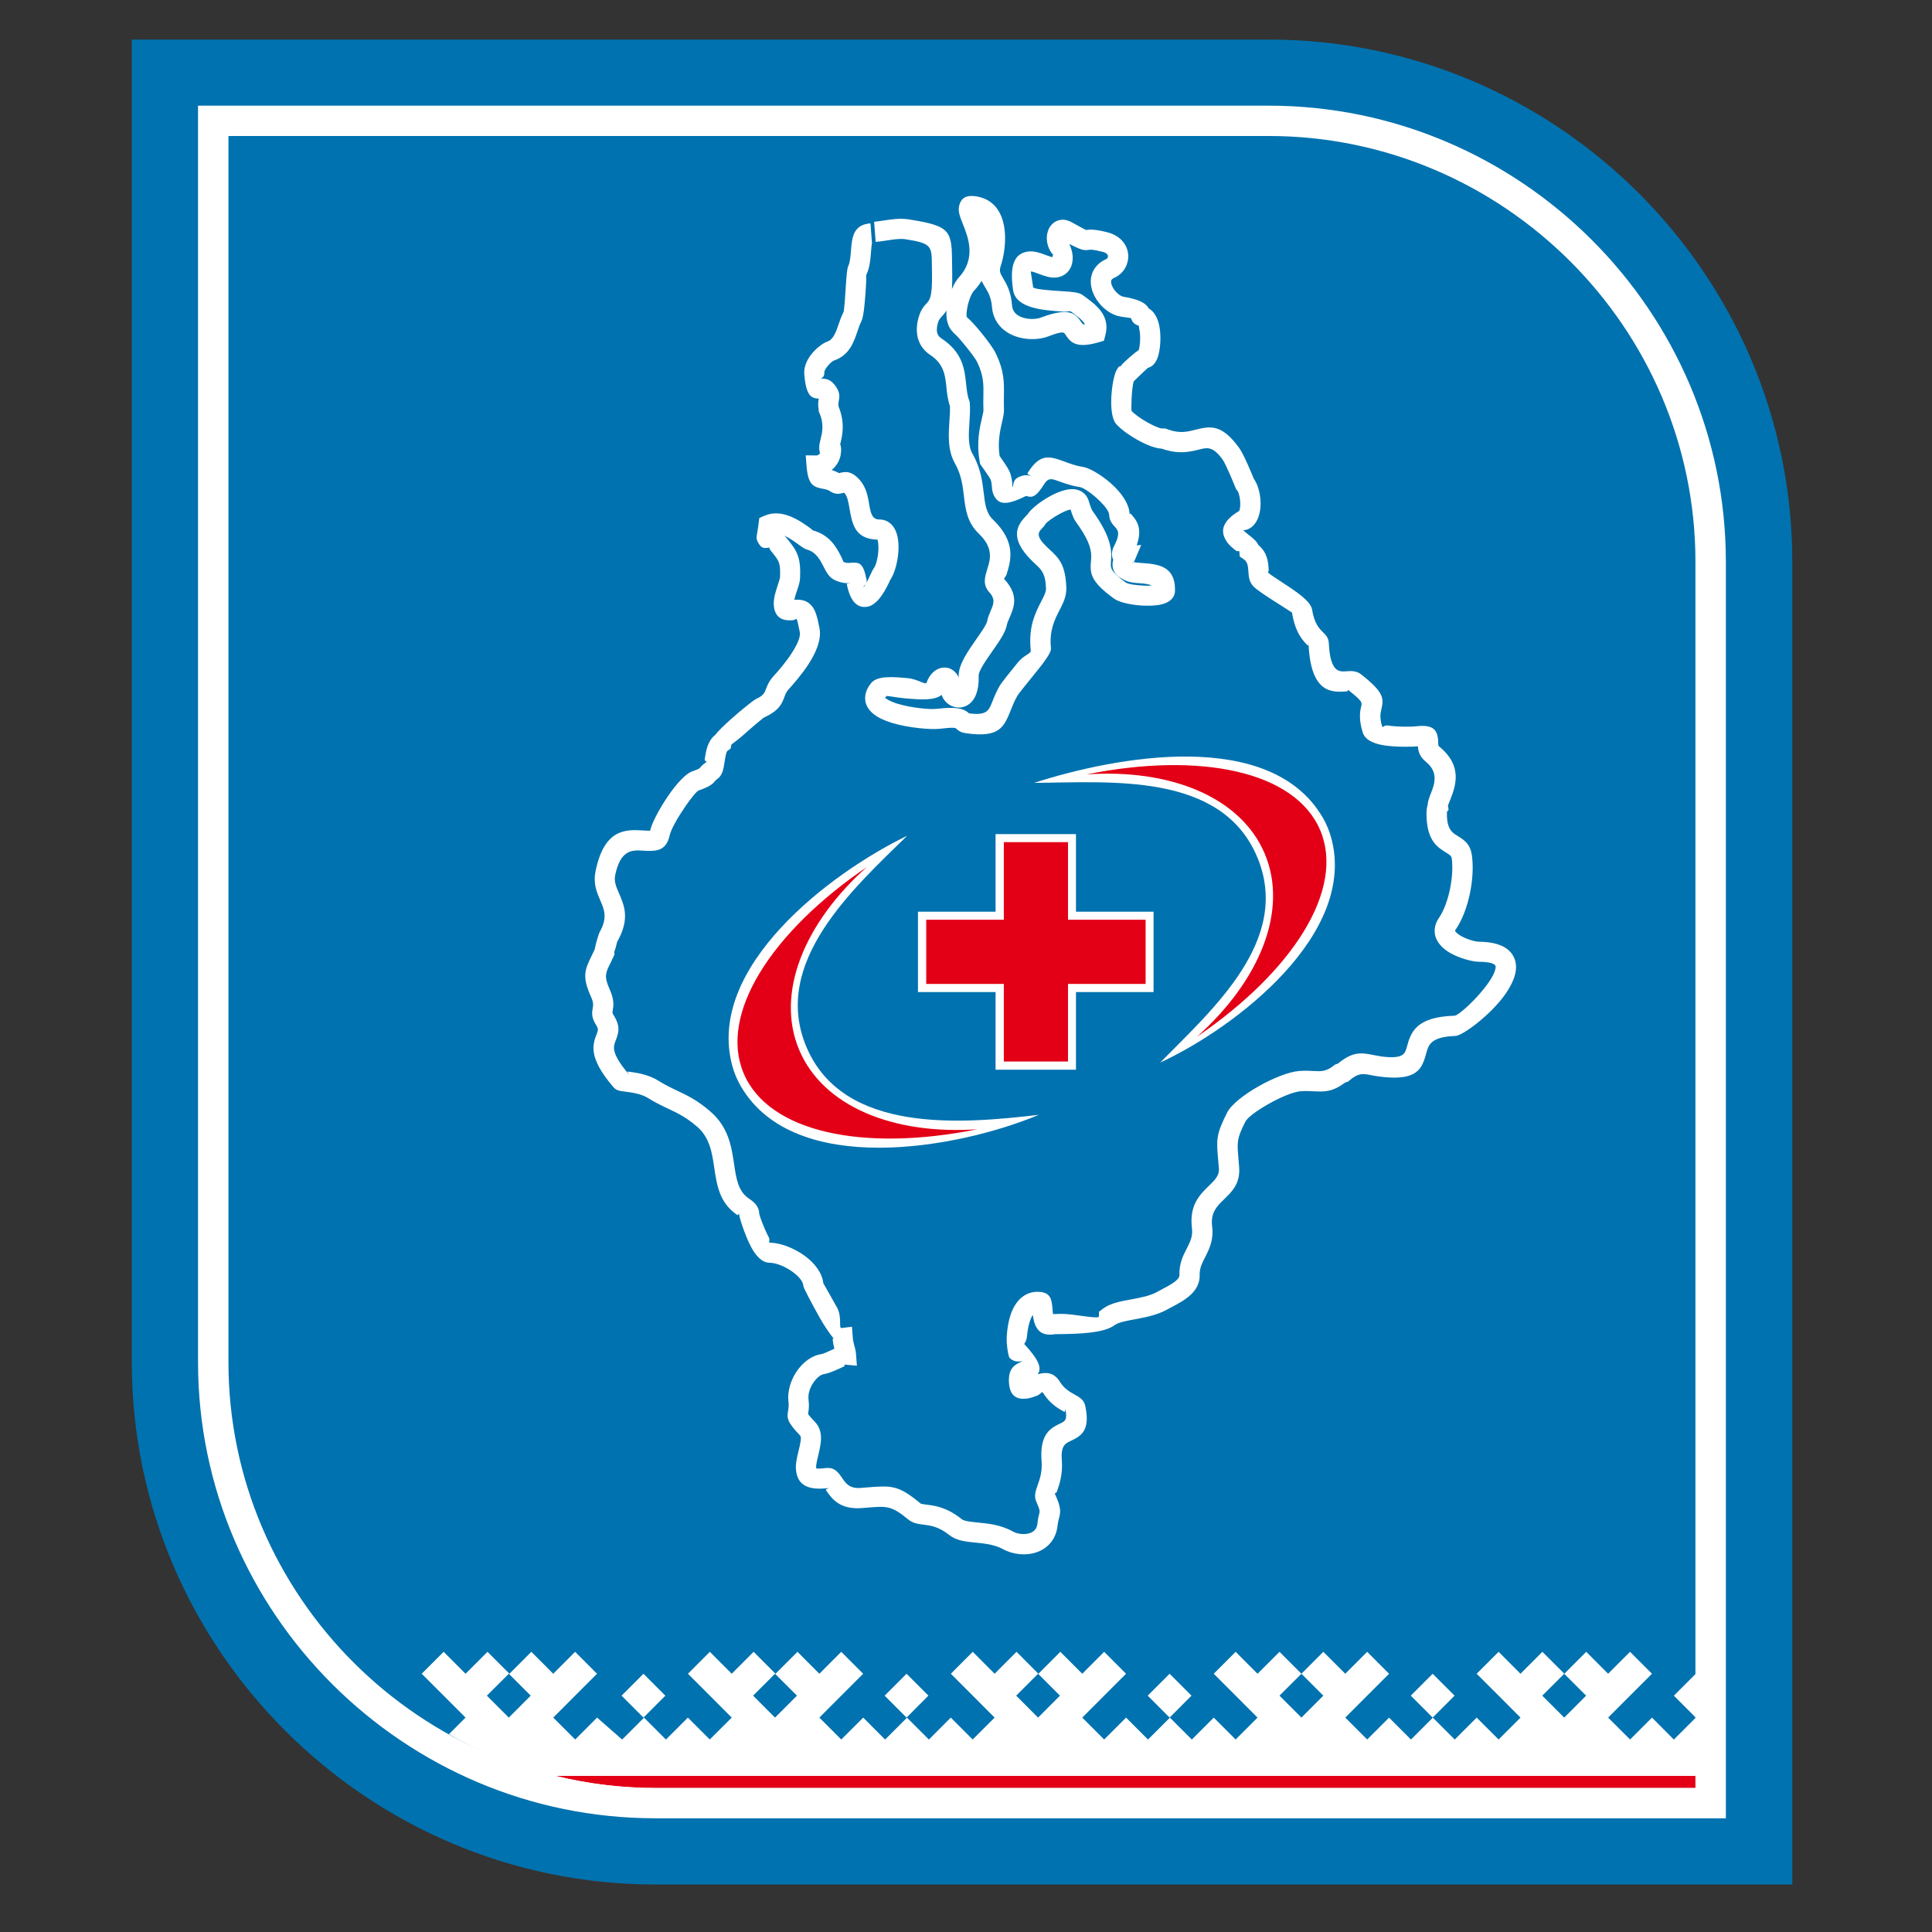
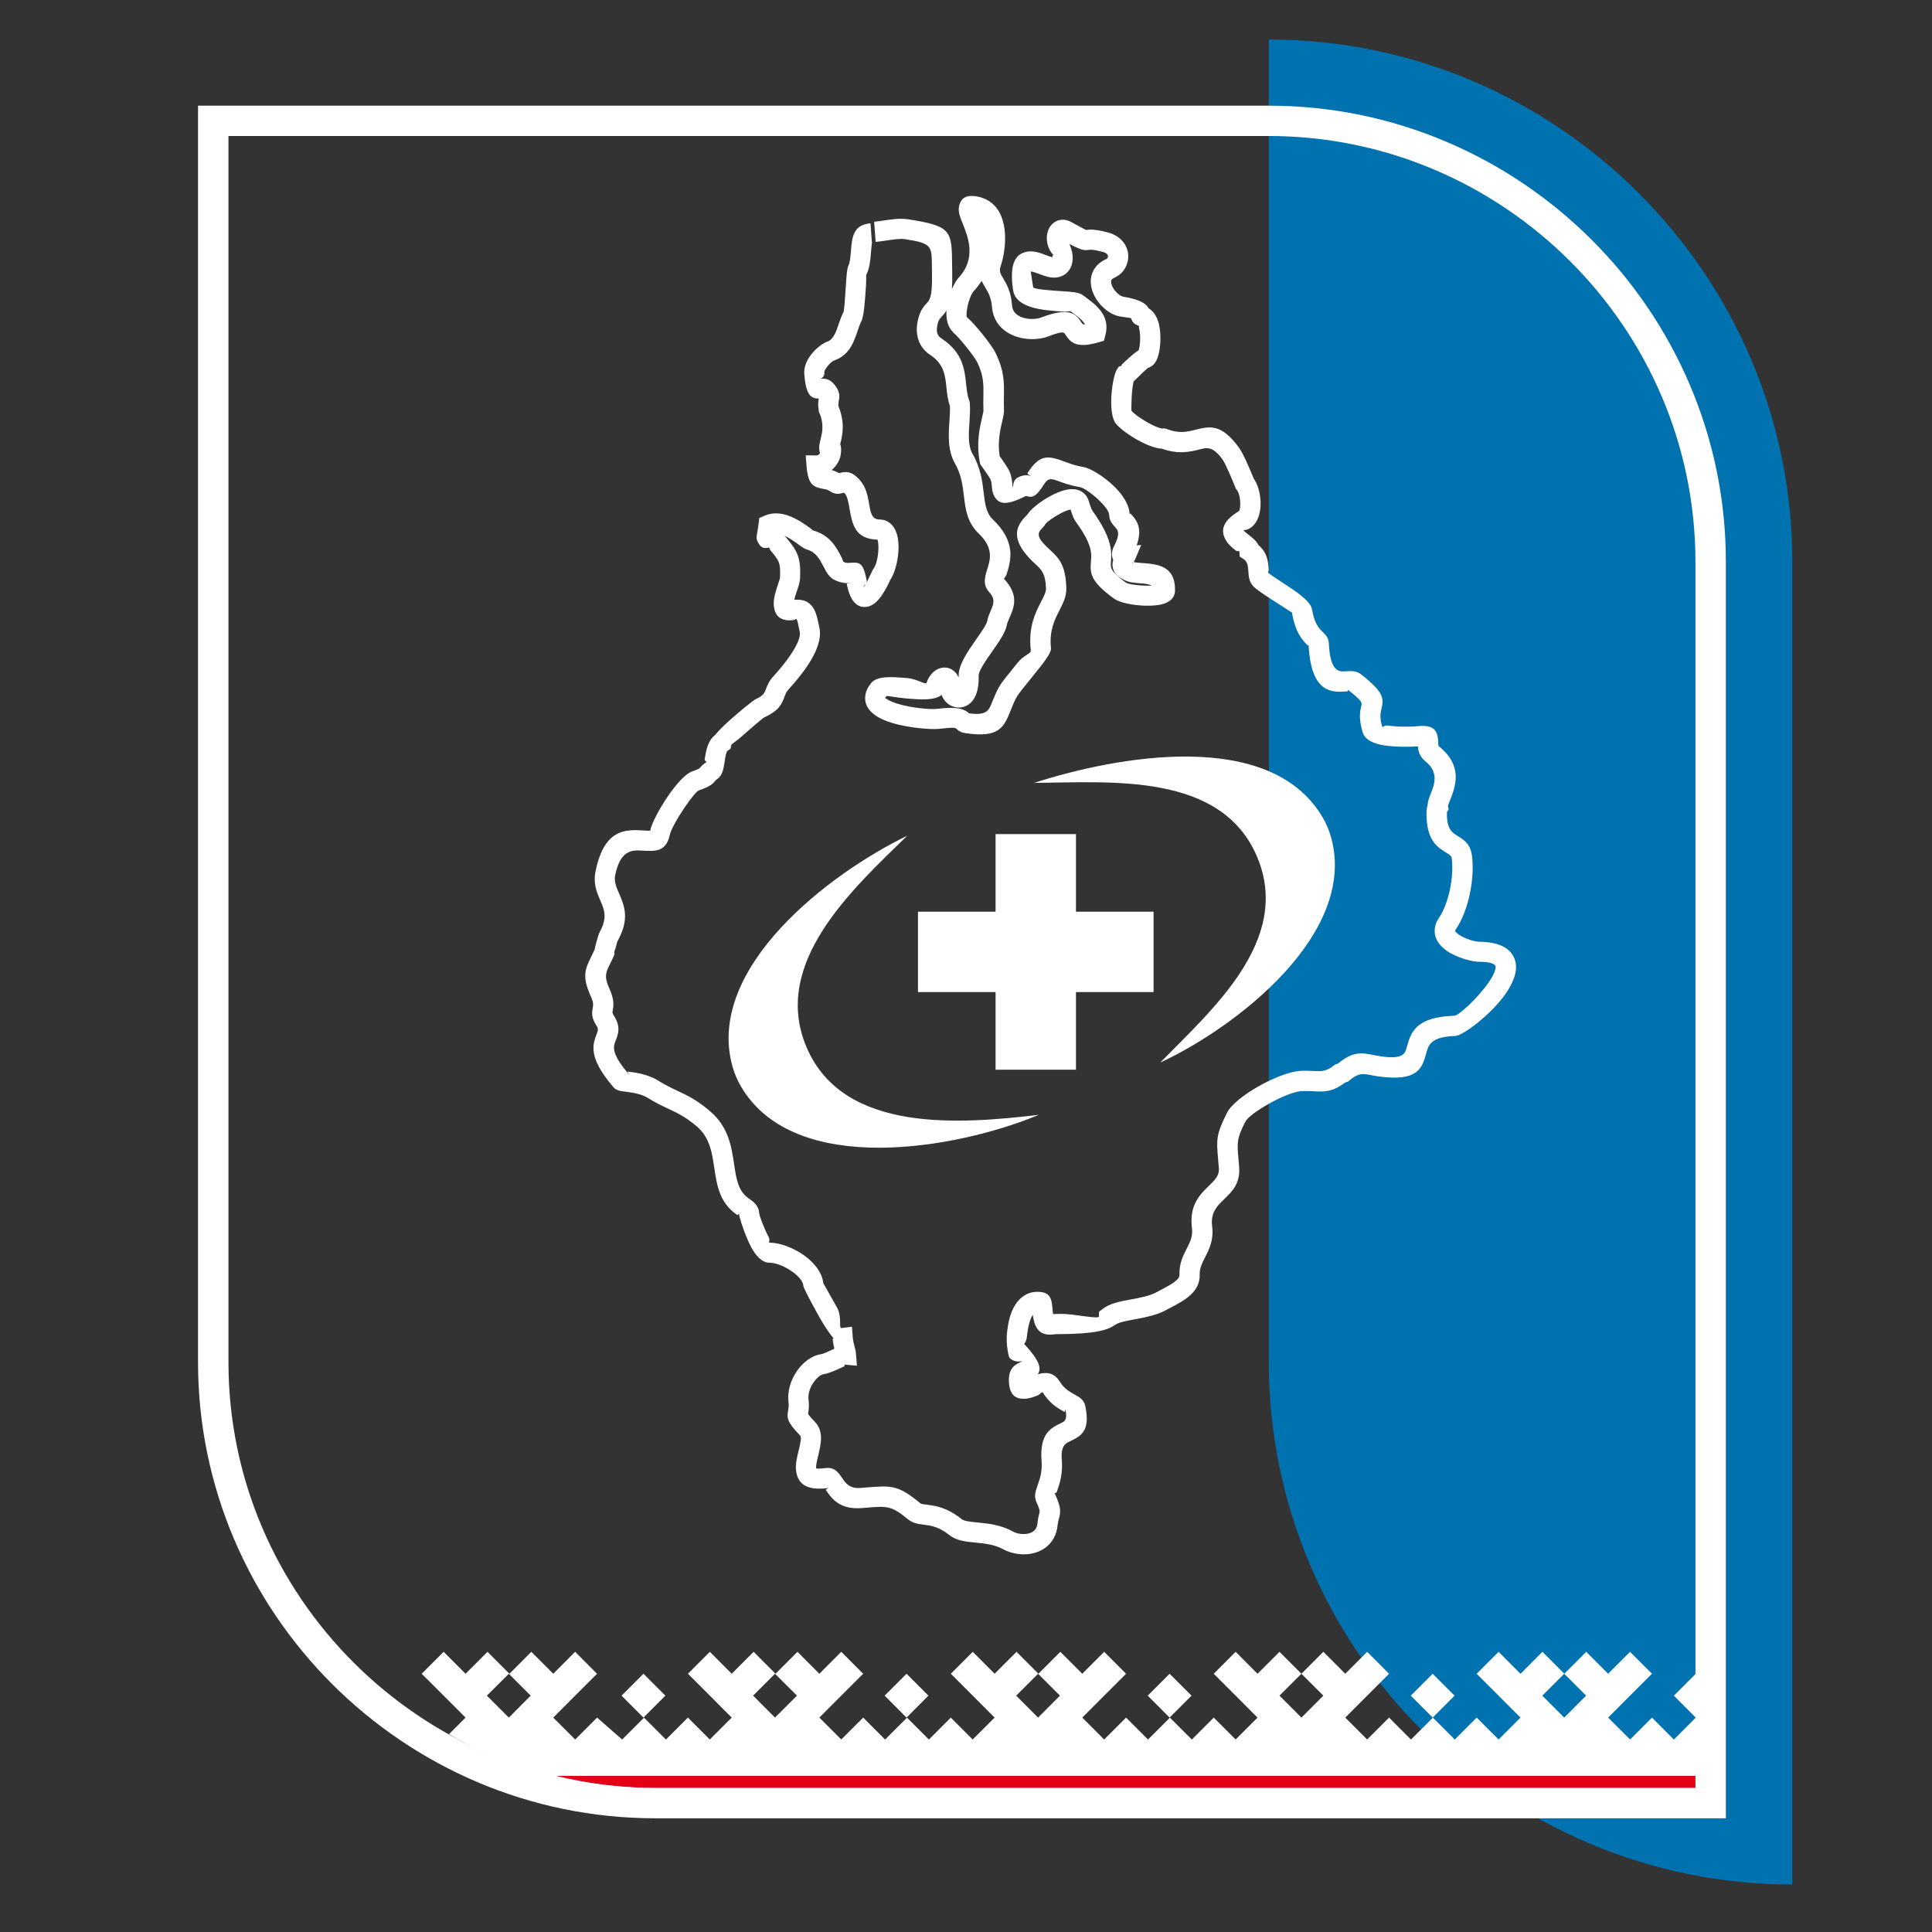
<svg xmlns="http://www.w3.org/2000/svg" width="36" height="36">
  <rect width="100%" height="100%" fill="#333333" stroke="none" />
  <g>
    <title>background</title>
    <rect fill="none" id="canvas_background" height="38" width="38" y="-1" x="-1" />
  </g>
  <g>
    <title>Layer 1</title>
-     <path id="svg_1" fill="#0072AF" d="m2.456,0.737l21.187,0c5.365,0 9.754,4.379 9.754,9.731l0,24.647l-21.187,0c-5.365,0 -9.754,-4.379 -9.754,-9.731l0,-24.647z" clip-rule="evenodd" fill-rule="evenodd" />
+     <path id="svg_1" fill="#0072AF" d="m2.456,0.737l21.187,0c5.365,0 9.754,4.379 9.754,9.731l0,24.647c-5.365,0 -9.754,-4.379 -9.754,-9.731l0,-24.647z" clip-rule="evenodd" fill-rule="evenodd" />
    <path id="svg_2" fill="white" d="m16.247,4.537c-0.004,0 -0.011,0.086 -0.019,0.183c-0.011,0.13 -0.022,0.27 -0.085,0.4c-0.007,0.016 0.001,0.086 -0.007,0.21c-0.016,0.247 -0.037,0.566 -0.089,0.664c-0.024,0.046 -0.045,0.106 -0.066,0.169c-0.074,0.219 -0.154,0.455 -0.438,0.554c-0.033,0.011 -0.089,0.06 -0.135,0.122c-0.029,0.038 -0.049,0.075 -0.048,0.098c0.009,0.119 -0.097,0.116 -0.058,0.117c0.085,0.002 0.184,0.005 0.286,0.168c0.066,0.107 0.055,0.174 0.04,0.259c-0.005,0.026 -0.01,0.058 -0.003,0.092l0.001,0.003c0.126,0.313 0.069,0.542 0.031,0.696l-0.002,0.005c0.021,0.047 0.025,0.115 0.007,0.216l-0.004,0.015c-0.027,0.104 -0.087,0.189 -0.16,0.249l-0.002,0.002c0.041,0.011 0.086,0.028 0.138,0.057c0.109,-0.029 0.231,-0.055 0.395,0.138c0.114,0.135 0.142,0.296 0.169,0.453c0.024,0.141 0.048,0.275 0.189,0.273c0.071,-0.001 0.133,0.02 0.186,0.06c0.067,0.05 0.112,0.124 0.139,0.213c0.02,0.067 0.03,0.147 0.031,0.23c0.003,0.226 -0.064,0.501 -0.163,0.635c-0.009,0.012 0.005,-0.005 0,0.007c-0.058,0.123 -0.206,0.439 -0.411,0.479c-0.172,0.034 -0.321,-0.064 -0.391,-0.423c-0.002,-0.012 0.128,-0.022 0.073,-0.018c-0.062,0.005 -0.151,0.011 -0.288,-0.05c-0.112,-0.05 -0.162,-0.146 -0.221,-0.262c-0.059,-0.114 -0.135,-0.262 -0.298,-0.308c-0.05,-0.014 -0.098,-0.048 -0.162,-0.095c-0.068,-0.049 -0.166,-0.12 -0.264,-0.166c0.016,0.017 0.032,0.035 0.048,0.055c0.098,0.12 0.16,0.202 0.201,0.317c0.039,0.11 0.049,0.231 0.041,0.422c-0.003,0.066 -0.028,0.144 -0.057,0.23c-0.019,0.057 -0.04,0.119 -0.051,0.17c0.141,-0.006 0.23,0.01 0.318,0.105c0.077,0.084 0.108,0.203 0.152,0.422c0.041,0.207 -0.059,0.446 -0.198,0.663c-0.123,0.191 -0.279,0.371 -0.382,0.484c-0.038,0.042 -0.055,0.087 -0.071,0.13c-0.051,0.136 -0.098,0.258 -0.377,0.387c-0.025,0.011 -0.224,0.18 -0.401,0.338c-0.118,0.105 -0.21,0.159 -0.213,0.174l-0.015,0.071l-0.058,0.042c-0.024,0.017 -0.041,0.123 -0.054,0.211c-0.021,0.134 -0.04,0.249 -0.141,0.317c-0.017,0.011 -0.023,0.019 -0.029,0.026c-0.046,0.056 -0.085,0.103 -0.31,0.183c-0.044,0.015 -0.152,0.153 -0.264,0.317c-0.134,0.196 -0.254,0.412 -0.276,0.511c-0.069,0.319 -0.27,0.307 -0.515,0.293c-0.177,-0.01 -0.405,-0.023 -0.503,0.459c-0.024,0.118 0.022,0.224 0.069,0.331c0.103,0.238 0.21,0.483 -0.032,0.91l-0.028,0.11c-0.013,0.048 -0.026,0.066 -0.025,0.076l0.004,0.047l-0.02,0.044c-0.022,0.05 -0.045,0.096 -0.066,0.139c-0.075,0.152 -0.113,0.229 -0.01,0.455c0.097,0.213 0.078,0.323 0.061,0.415c-0.004,0.022 -0.007,0.042 0.015,0.076c0.141,0.218 0.093,0.344 0.038,0.486c-0.039,0.101 -0.085,0.221 0.224,0.591l0.002,-0.015c-0.002,-0.004 -0.002,-0.007 0.001,-0.007c0.138,0.017 0.372,0.046 0.569,0.169c0.136,0.085 0.247,0.137 0.353,0.187c0.191,0.09 0.368,0.173 0.614,0.384c0.344,0.295 0.397,0.653 0.448,0.992c0.037,0.252 0.073,0.49 0.259,0.623l0.013,0.009c0.077,0.053 0.193,0.132 0.196,0.288c0.001,0.023 0.082,0.257 0.177,0.436c0.031,0.056 -0.012,0.1 0.016,0.1c0.192,0.001 0.452,0.098 0.652,0.244c0.183,0.134 0.326,0.313 0.348,0.511c0.007,0.017 0.129,0.224 0.253,0.448c0.104,0.188 0.028,0.395 0.086,0.388l0.195,-0.024l0.015,0.197c0.005,0.064 0.017,0.109 0.028,0.149c0.014,0.051 0.027,0.098 0.032,0.159l0.017,0.221l-0.221,-0.02c-0.043,-0.004 0.018,0.016 -0.016,0.032c-0.115,0.054 -0.277,0.131 -0.374,0.144c-0.067,0.009 -0.144,0.075 -0.205,0.167c-0.061,0.092 -0.098,0.205 -0.085,0.311c0.015,0.122 0.003,0.194 -0.007,0.248c-0.003,0.02 -0.005,0.028 0.122,0.16c0.174,0.181 0.117,0.414 0.064,0.637c-0.022,0.09 -0.043,0.178 -0.037,0.229c0.001,0.012 0.04,0.015 0.171,0c0.173,-0.021 0.238,0.075 0.321,0.196c0.054,0.08 0.129,0.189 0.329,0.174l0.099,-0.008c0.492,-0.04 0.607,-0.049 1.028,0.299c0.009,0.007 0.053,0.013 0.107,0.02c0.162,0.02 0.378,0.047 0.658,0.271c0.047,0.037 0.164,0.049 0.298,0.062c0.2,0.02 0.43,0.042 0.656,0.168c0.043,0.024 0.097,0.04 0.155,0.045c0.06,0.006 0.122,-0 0.174,-0.021c0.042,-0.017 0.079,-0.044 0.1,-0.083c0.014,-0.026 0.025,-0.059 0.028,-0.098c0.008,-0.083 0.021,-0.132 0.032,-0.173c0.012,-0.043 0.017,-0.068 -0.051,-0.219c-0.05,-0.11 -0.019,-0.198 0.024,-0.321c0.036,-0.102 0.087,-0.245 0.071,-0.441c-0.04,-0.516 0.172,-0.618 0.365,-0.711c0.062,-0.03 0.118,-0.057 0.082,-0.237l-0.002,-0.009l-0.006,0.011c-0.002,0.014 -0.006,0.032 -0.015,0.027c-0.112,-0.062 -0.27,-0.149 -0.403,-0.364c-0.011,-0.018 -0.049,0.041 -0.105,0.062c-0.071,0.026 -0.139,0.052 -0.209,0.057c-0.173,0.013 -0.295,-0.051 -0.314,-0.291c-0.022,-0.29 0.127,-0.353 0.24,-0.401l0.001,0.002c0.023,-0.029 -0.121,0.046 -0.234,-0.076c-0.01,-0.01 -0.065,-0.229 -0.046,-0.44c0.01,-0.108 0.028,-0.227 0.062,-0.336c0.039,-0.124 0.099,-0.24 0.189,-0.324c0.095,-0.088 0.216,-0.138 0.369,-0.124c0.206,0.018 0.217,0.163 0.231,0.33c0.002,0.029 0.005,0.06 0.009,0.083c0.033,-0.002 0.085,-0.003 0.151,-0.004c0.23,-0.003 0.701,0.106 0.703,0.048l0.003,-0.088l0.07,-0.054c0.133,-0.102 0.32,-0.138 0.525,-0.175c0.173,-0.032 0.362,-0.067 0.497,-0.145c0.038,-0.022 0.066,-0.037 0.095,-0.052c0.134,-0.07 0.314,-0.166 0.311,-0.255c-0.007,-0.215 0.065,-0.357 0.138,-0.5c0.057,-0.111 0.114,-0.223 0.096,-0.367c-0.055,-0.44 0.142,-0.63 0.326,-0.809c0.096,-0.092 0.186,-0.18 0.175,-0.314l-0.013,-0.154c-0.034,-0.386 -0.041,-0.474 0.168,-0.888c0.075,-0.148 0.318,-0.337 0.585,-0.488c0.264,-0.149 0.564,-0.27 0.757,-0.285c0.106,-0.008 0.193,-0.004 0.272,0.001c0.131,0.007 0.228,0.012 0.37,-0.1l0.025,-0.02l0.053,-0.018c0.286,-0.235 0.444,-0.204 0.675,-0.158c0.045,0.009 0.093,0.018 0.134,0.024c0.412,0.055 0.442,-0.052 0.475,-0.172c0.074,-0.267 0.157,-0.564 0.891,-0.587c0.072,-0.002 0.426,-0.317 0.64,-0.628c0.056,-0.081 0.098,-0.159 0.116,-0.226c0.01,-0.038 0.013,-0.067 0.004,-0.08l-0.001,-0.001c-0.028,-0.042 -0.121,-0.068 -0.31,-0.07c-0.12,-0.001 -0.405,-0.073 -0.59,-0.201c-0.061,-0.042 -0.114,-0.091 -0.154,-0.147c-0.049,-0.068 -0.077,-0.146 -0.076,-0.232c0.001,-0.078 0.025,-0.157 0.079,-0.236c0.088,-0.128 0.158,-0.316 0.202,-0.517c0.045,-0.209 0.06,-0.425 0.037,-0.596c-0.006,-0.045 -0.05,-0.072 -0.099,-0.102c-0.157,-0.096 -0.336,-0.206 -0.367,-0.61c-0.003,-0.037 -0.007,-0.114 -0.002,-0.179c0.003,-0.034 0.008,-0.068 0.018,-0.099c0.004,-0.073 0.032,-0.144 0.064,-0.226c0.061,-0.157 0.148,-0.383 -0.094,-0.58c-0.121,-0.098 -0.145,-0.199 -0.15,-0.289c-0.089,0.009 -0.398,0.017 -0.627,-0.018c-0.196,-0.03 -0.358,-0.101 -0.402,-0.242c-0.08,-0.258 -0.049,-0.397 -0.025,-0.502c0.012,-0.053 0.018,-0.081 -0.238,-0.283c-0.022,-0.017 -0.003,0.019 -0.032,0.021c-0.275,0.019 -0.665,0.045 -0.713,-0.859l-0.007,0.007c-0.001,0.003 -0.002,0.004 -0.003,0.003c-0.091,-0.09 -0.237,-0.234 -0.3,-0.62c-0.001,-0.004 -0.206,-0.131 -0.386,-0.248c-0.144,-0.094 -0.274,-0.179 -0.333,-0.241c-0.081,-0.086 -0.087,-0.179 -0.094,-0.285c-0.005,-0.076 -0.011,-0.17 -0.084,-0.218l-0.076,-0.051l-0.007,-0.09c-0.002,-0.03 -0.029,0.005 -0.062,-0.02c-0.067,-0.052 -0.138,-0.107 -0.186,-0.188c-0.102,-0.17 -0.088,-0.352 0.24,-0.55c0.017,-0.015 0.024,-0.072 0.024,-0.142c-0,-0.089 -0.019,-0.18 -0.052,-0.236l-0.027,-0.034c-0.006,-0.015 -0.013,-0.033 -0.02,-0.048c-0.034,-0.084 -0.171,-0.419 -0.232,-0.503c-0.18,-0.248 -0.288,-0.221 -0.429,-0.185c-0.178,0.044 -0.387,0.096 -0.699,-0.014l-0.008,-0.001c-0.118,-0.006 -0.286,-0.073 -0.442,-0.16c-0.165,-0.091 -0.328,-0.211 -0.406,-0.303c-0.073,-0.086 -0.096,-0.281 -0.088,-0.477c0.008,-0.212 0.052,-0.45 0.104,-0.533l0.033,-0.052l0.064,-0.026l-0.002,-0.002c-0.007,-0 -0.017,-0 -0.008,-0.009c0.08,-0.077 0.215,-0.207 0.32,-0.273c0.013,-0.044 0.023,-0.107 0.026,-0.177c0.004,-0.077 -0.001,-0.158 -0.017,-0.224c-0.008,-0.033 -0.002,-0.052 -0.007,-0.053c-0.104,-0.036 -0.124,-0.084 -0.147,-0.145c-0.003,-0.001 -0.025,0 -0.197,-0.028c-0.15,-0.025 -0.3,-0.128 -0.403,-0.26c-0.062,-0.079 -0.11,-0.171 -0.132,-0.265c-0.027,-0.108 -0.022,-0.219 0.027,-0.32c0.045,-0.093 0.125,-0.173 0.248,-0.227c0.009,-0.004 0.017,-0.012 0.022,-0.022c0.005,-0.01 0.008,-0.022 0.007,-0.034c-0.001,-0.01 -0.005,-0.021 -0.013,-0.031c-0.015,-0.019 -0.044,-0.036 -0.089,-0.047c-0.183,-0.046 -0.224,-0.041 -0.25,-0.037c-0.089,0.012 -0.125,0.017 -0.367,-0.11c0.023,0.053 0.054,0.138 0.06,0.214c0.004,0.047 0.002,0.098 -0.009,0.148c-0.014,0.063 -0.043,0.122 -0.093,0.171c-0.053,0.052 -0.124,0.087 -0.218,0.094c-0.102,0.008 -0.2,-0.029 -0.301,-0.066c-0.066,-0.025 -0.134,-0.05 -0.159,-0.046l0.045,0.291c0.006,0.04 0.343,0.063 0.569,0.077c0.159,0.01 0.283,0.019 0.352,0.069l0.019,0.014c0.228,0.165 0.503,0.363 0.406,0.734l-0.027,0.104l-0.102,0.03c-0.438,0.127 -0.532,-0.016 -0.624,-0.156c-0.02,-0.03 -0.039,-0.059 -0.308,0.044c-0.068,0.026 -0.147,0.043 -0.229,0.049c-0.143,0.011 -0.302,-0.01 -0.44,-0.071c-0.152,-0.067 -0.28,-0.18 -0.344,-0.348c-0.021,-0.054 -0.034,-0.113 -0.039,-0.177c-0.014,-0.176 -0.072,-0.274 -0.12,-0.354c-0.028,-0.046 -0.053,-0.088 -0.073,-0.132c-0.04,0.063 -0.088,0.127 -0.147,0.19l-0.006,0.007c-0.045,0.058 -0.091,0.176 -0.113,0.296c-0.016,0.089 -0.023,0.167 -0.007,0.185l0.004,0.004c0.066,0.053 0.178,0.179 0.281,0.307c0.106,0.132 0.209,0.274 0.246,0.351c0.164,0.336 0.161,0.542 0.157,0.804c-0.001,0.076 -0.003,0.158 0.001,0.251c0.003,0.069 -0.014,0.141 -0.035,0.232c-0.035,0.152 -0.086,0.373 -0.046,0.635c0.05,0.071 0.157,0.226 0.181,0.281c0.043,0.098 0.051,0.183 0.057,0.253c0.002,0.022 -0.006,0.02 -0.002,0.03c0.03,0.059 -0.014,-0.103 0.105,-0.163c0.125,-0.063 0.194,-0.041 0.248,-0.024c0.056,0.018 -0.087,-0.028 -0.068,-0.058c0.237,-0.379 0.409,-0.316 0.71,-0.206c0.09,0.033 0.199,0.073 0.329,0.093c0.127,0.02 0.388,0.177 0.579,0.366c0.154,0.152 0.276,0.334 0.283,0.508c0.001,0.026 0.008,-0.016 0.018,-0.006c0.103,0.113 0.233,0.257 0.114,0.592l0.084,-0.007l-0.121,0.286c-0.007,0.017 -0.015,0.026 -0.021,0.031c0.003,-0.002 0.006,-0.002 0.01,0.001c0.018,0.009 0.079,0.013 0.146,0.018c0.287,0.021 0.628,0.047 0.616,0.52c-0.001,0.049 -0.016,0.092 -0.044,0.13c-0.051,0.069 -0.141,0.111 -0.252,0.13c-0.075,0.013 -0.167,0.017 -0.263,0.015c-0.219,-0.006 -0.468,-0.054 -0.573,-0.129c-0.463,-0.334 -0.451,-0.486 -0.433,-0.711c0.009,-0.11 0.02,-0.251 -0.157,-0.537c-0.047,-0.076 -0.076,-0.115 -0.096,-0.144c-0.058,-0.079 -0.074,-0.102 -0.129,-0.272l-0.003,0.001c-0.055,0.012 -0.123,0.041 -0.19,0.077c-0.135,0.072 -0.254,0.159 -0.277,0.198c-0.019,0.033 -0.044,0.06 -0.072,0.089c-0.041,0.043 -0.104,0.111 0.036,0.266c0.04,0.044 0.079,0.081 0.115,0.114c0.172,0.16 0.298,0.278 0.313,0.714c0.005,0.162 -0.058,0.284 -0.131,0.427c-0.085,0.166 -0.19,0.37 -0.155,0.7c0.01,0.089 -0.155,0.293 -0.326,0.505c-0.136,0.167 -0.276,0.341 -0.299,0.38c-0.054,0.092 -0.088,0.177 -0.117,0.251c-0.134,0.337 -0.215,0.539 -0.846,0.447c-0.097,-0.014 -0.135,-0.047 -0.176,-0.083l-0.001,-0.001c-0.016,-0.014 -0.036,-0.031 -0.319,0.003c-0.134,0.016 -0.559,-0.013 -0.88,-0.111c-0.13,-0.04 -0.248,-0.092 -0.333,-0.158c-0.121,-0.094 -0.185,-0.213 -0.161,-0.364c0.012,-0.073 0.047,-0.147 0.108,-0.221c0.116,-0.139 0.396,-0.115 0.678,-0.091c0.185,0.016 0.338,0.135 0.355,0.084c0.036,-0.108 0.107,-0.196 0.186,-0.241c0.054,-0.031 0.115,-0.045 0.176,-0.039c0.065,0.007 0.125,0.037 0.176,0.092c0.023,0.025 0.044,0.057 0.06,0.095l-0.001,-0.025c-0.007,-0.211 0.165,-0.457 0.325,-0.687c0.1,-0.142 0.194,-0.277 0.206,-0.34c0.015,-0.077 0.043,-0.141 0.071,-0.207c0.043,-0.099 0.088,-0.202 -0.027,-0.327c-0.132,-0.144 -0.09,-0.281 -0.037,-0.452c0.049,-0.159 0.116,-0.378 -0.159,-0.641c-0.221,-0.212 -0.25,-0.446 -0.282,-0.712c-0.022,-0.187 -0.048,-0.393 -0.165,-0.599c-0.14,-0.245 -0.121,-0.528 -0.104,-0.793c0.007,-0.098 0.013,-0.194 0.009,-0.277c-0.041,-0.12 -0.054,-0.239 -0.066,-0.359c-0.022,-0.209 -0.045,-0.426 -0.299,-0.593c-0.128,-0.084 -0.202,-0.197 -0.234,-0.324c-0.033,-0.133 -0.018,-0.277 0.027,-0.413c0.04,-0.119 0.09,-0.174 0.14,-0.228c0.053,-0.057 0.106,-0.115 0.098,-0.545l-0.002,-0.158c-0.003,-0.363 -0.004,-0.413 -0.491,-0.489c-0.101,-0.016 -0.229,0.004 -0.351,0.023c-0.068,0.01 -0.135,0.021 -0.206,0.026l-0.028,-0.375c0.052,-0.004 0.115,-0.014 0.179,-0.023c0.149,-0.023 0.303,-0.046 0.465,-0.021c0.802,0.125 0.803,0.214 0.809,0.857l0.002,0.155c0.002,0.112 -0,0.207 -0.006,0.288c0.031,-0.074 0.067,-0.139 0.103,-0.186l0.026,-0.032c0.331,-0.358 0.171,-0.757 0.075,-0.997c-0.053,-0.132 -0.093,-0.233 -0.07,-0.333c0.036,-0.159 0.143,-0.223 0.371,-0.171c0.018,0.004 0.037,0.009 0.058,0.017c0.244,0.081 0.363,0.284 0.408,0.521c0.038,0.202 0.018,0.43 -0.023,0.612c-0.012,0.052 -0.026,0.102 -0.041,0.146c-0.03,0.091 0.001,0.142 0.041,0.209c0.069,0.115 0.153,0.254 0.173,0.519c0.002,0.026 0.007,0.05 0.016,0.071c0.024,0.064 0.078,0.109 0.143,0.138c0.079,0.035 0.173,0.047 0.26,0.04c0.045,-0.004 0.088,-0.012 0.123,-0.026c0.551,-0.21 0.652,-0.056 0.756,0.1c0.01,0.015 0.02,0.031 0.061,0.031c-0.043,-0.084 -0.152,-0.162 -0.246,-0.23l-0.02,-0.014c-0.019,-0.013 -0.058,0.009 -0.155,0.002c-0.348,-0.023 -0.866,-0.057 -0.918,-0.397c-0.079,-0.517 0.056,-0.687 0.271,-0.72c0.118,-0.018 0.234,0.025 0.346,0.067c0.044,0.016 0.087,0.032 0.116,0.039l-0,-0.006c-0.003,-0.037 0.018,-0.035 0.017,-0.036c-0.096,-0.099 -0.133,-0.243 -0.12,-0.361c0.006,-0.054 0.022,-0.106 0.046,-0.149c0.033,-0.056 0.08,-0.101 0.141,-0.126c0.079,-0.033 0.171,-0.031 0.269,0.023c0.267,0.147 0.27,0.147 0.279,0.146c0.056,-0.008 0.141,-0.02 0.393,0.044c0.129,0.033 0.224,0.096 0.287,0.173c0.061,0.073 0.092,0.158 0.099,0.243c0.006,0.083 -0.012,0.166 -0.051,0.239c-0.044,0.082 -0.114,0.15 -0.203,0.19c-0.033,0.014 -0.052,0.03 -0.059,0.046c-0.008,0.017 -0.007,0.041 -0.001,0.067c0.01,0.041 0.033,0.084 0.063,0.123c0.049,0.063 0.112,0.111 0.167,0.12c0.334,0.055 0.426,0.142 0.465,0.215c0.099,0.058 0.159,0.165 0.191,0.292c0.025,0.102 0.032,0.221 0.027,0.331c-0.005,0.112 -0.024,0.219 -0.049,0.292c-0.036,0.102 -0.097,0.173 -0.182,0.194c-0.005,0.001 -0.152,0.142 -0.229,0.217l-0.036,0.034c-0.018,0.053 -0.034,0.193 -0.04,0.332c-0.004,0.115 -0.006,0.213 -0,0.219c0.051,0.06 0.172,0.146 0.302,0.218c0.103,0.058 0.204,0.102 0.263,0.111c0.052,-0.007 0.072,0.001 0.117,0.018l0.011,0.004c0.207,0.073 0.356,0.036 0.484,0.004c0.28,-0.07 0.494,-0.123 0.824,0.33c0.09,0.123 0.237,0.483 0.276,0.579l0.022,0.034c0.067,0.112 0.105,0.277 0.105,0.429c0,0.171 -0.049,0.34 -0.16,0.432c-0.013,0.011 -0.027,0.021 -0.041,0.029c-0.08,0.048 -0.124,0.025 -0.116,0.038c0.011,0.018 0.054,0.052 0.095,0.084c0.073,0.057 0.144,0.112 0.181,0.19c0.171,0.144 0.183,0.318 0.192,0.462c0.002,0.036 -0.02,0.041 -0.008,0.054c0.025,0.027 0.139,0.101 0.263,0.182c0.245,0.16 0.527,0.344 0.553,0.503c0.043,0.265 0.135,0.355 0.192,0.412c0.068,0.067 0.116,0.114 0.121,0.223c0.026,0.537 0.195,0.525 0.314,0.517c0.107,-0.007 0.198,-0.013 0.29,0.059c0.442,0.348 0.418,0.454 0.372,0.66c-0.014,0.063 -0.033,0.146 0.018,0.311c0.009,0.028 0.036,-0.03 0.099,-0.021c0.202,0.031 0.468,0.024 0.533,0.016c0.318,-0.039 0.388,0.068 0.409,0.24c0.002,0.02 0.003,0.044 0.003,0.07c0,0.024 0.001,0.052 0.013,0.062c0.455,0.369 0.309,0.745 0.207,1.006l-0.039,0.098l0.012,0.079l-0.033,0.043l0.003,0c-0.003,0.042 -0,0.096 0.002,0.122c0.017,0.212 0.108,0.268 0.189,0.318c0.128,0.08 0.244,0.151 0.274,0.371c0.029,0.215 0.012,0.478 -0.042,0.727c-0.053,0.244 -0.143,0.48 -0.26,0.65c-0.009,0.013 -0.013,0.021 -0.013,0.025c0,0.002 0.003,0.006 0.007,0.012c0.013,0.018 0.035,0.037 0.061,0.056c0.124,0.086 0.305,0.134 0.379,0.135c0.332,0.003 0.525,0.094 0.621,0.238c0.076,0.115 0.085,0.247 0.047,0.386c-0.03,0.11 -0.091,0.227 -0.17,0.342c-0.268,0.388 -0.801,0.786 -0.939,0.79c-0.457,0.014 -0.501,0.171 -0.539,0.311c-0.08,0.288 -0.151,0.542 -0.886,0.444c-0.066,-0.009 -0.114,-0.018 -0.158,-0.027c-0.132,-0.026 -0.221,-0.043 -0.387,0.098l-0.027,0.023l-0.059,0.02c-0.238,0.18 -0.393,0.172 -0.597,0.161c-0.066,-0.004 -0.138,-0.007 -0.225,-0.001c-0.139,0.011 -0.38,0.112 -0.601,0.237c-0.211,0.119 -0.393,0.25 -0.434,0.331c-0.161,0.317 -0.155,0.385 -0.129,0.686l0.013,0.158c0.024,0.309 -0.129,0.456 -0.29,0.612c-0.119,0.115 -0.245,0.237 -0.213,0.492c0.032,0.258 -0.051,0.421 -0.134,0.584c-0.051,0.1 -0.102,0.201 -0.098,0.316c0.011,0.325 -0.288,0.483 -0.511,0.601l-0.084,0.045c-0.192,0.11 -0.413,0.151 -0.616,0.189c-0.158,0.029 -0.302,0.056 -0.363,0.103l-0.002,-0.002c-0.194,0.162 -0.719,0.17 -1,0.174l-0.119,0.002c-0.288,0.049 -0.374,-0.117 -0.407,-0.312l-0.007,-0.047c-0.025,0.034 -0.044,0.081 -0.06,0.132c-0.026,0.084 -0.04,0.175 -0.048,0.257c-0.01,0.113 -0.056,0.148 -0.052,0.153c0.287,0.311 0.327,0.455 0.251,0.564c0.15,-0.043 0.299,-0.044 0.414,0.141c0.08,0.129 0.188,0.189 0.264,0.231c0.107,0.059 0.185,0.102 0.21,0.226c0.095,0.468 -0.087,0.555 -0.288,0.651c-0.082,0.039 -0.172,0.083 -0.151,0.344c0.021,0.274 -0.045,0.461 -0.092,0.594c-0.014,0.04 -0.048,0.015 -0.036,0.041c0.124,0.273 0.106,0.342 0.072,0.47c-0.008,0.03 -0.017,0.066 -0.022,0.112c-0.009,0.095 -0.035,0.177 -0.074,0.246c-0.069,0.123 -0.173,0.204 -0.292,0.251c-0.109,0.043 -0.23,0.055 -0.346,0.044c-0.11,-0.011 -0.217,-0.043 -0.303,-0.091c-0.159,-0.088 -0.346,-0.107 -0.509,-0.123c-0.193,-0.019 -0.361,-0.035 -0.496,-0.143c-0.195,-0.156 -0.352,-0.176 -0.47,-0.191c-0.116,-0.014 -0.207,-0.026 -0.302,-0.104c-0.303,-0.251 -0.39,-0.244 -0.759,-0.214l-0.099,0.008c-0.417,0.032 -0.563,-0.182 -0.669,-0.337c-0.007,-0.01 0.032,-0.024 0.046,-0.031l0.004,-0.003c0.001,-0.001 -0.004,-0.002 -0.016,-0c-0.42,0.049 -0.561,-0.097 -0.589,-0.33c-0.014,-0.115 0.016,-0.237 0.046,-0.361c0.03,-0.125 0.062,-0.256 0.031,-0.288c-0.259,-0.27 -0.248,-0.331 -0.222,-0.484c0.005,-0.031 0.012,-0.072 0.004,-0.141c-0.024,-0.197 0.04,-0.401 0.146,-0.562c0.117,-0.178 0.292,-0.309 0.47,-0.332c0.033,-0.004 0.148,-0.058 0.239,-0.101c-0.013,-0.05 -0.026,-0.107 -0.032,-0.184l0.02,-0.002c-0.086,-0.108 -0.186,-0.255 -0.269,-0.405c-0.144,-0.259 -0.289,-0.53 -0.296,-0.574l-0.003,-0.023c-0.014,-0.079 -0.093,-0.166 -0.195,-0.241c-0.141,-0.103 -0.313,-0.172 -0.431,-0.172c-0.142,-0 -0.258,-0.13 -0.348,-0.298c-0.117,-0.222 -0.218,-0.556 -0.22,-0.596l0,-0.009c0,-0.037 -0.02,0.023 -0.032,0.015c-0.004,-0.004 -0.014,-0.01 -0.019,-0.013c-0.318,-0.226 -0.364,-0.541 -0.414,-0.875c-0.04,-0.271 -0.083,-0.557 -0.319,-0.76c-0.209,-0.179 -0.363,-0.252 -0.529,-0.33c-0.119,-0.056 -0.244,-0.115 -0.392,-0.207c-0.127,-0.079 -0.309,-0.101 -0.416,-0.115c-0.1,-0.012 -0.168,-0.021 -0.224,-0.086c-0.476,-0.557 -0.385,-0.793 -0.308,-0.993c0.018,-0.047 0.034,-0.089 -0.003,-0.146c-0.103,-0.16 -0.089,-0.244 -0.071,-0.345c0.007,-0.041 0.016,-0.088 -0.033,-0.196c-0.176,-0.387 -0.112,-0.517 0.016,-0.776l0.052,-0.109c0.007,-0.038 0.018,-0.083 0.029,-0.127c0.022,-0.082 0.05,-0.174 0.065,-0.199c0.15,-0.265 0.081,-0.423 0.014,-0.577c-0.07,-0.162 -0.139,-0.321 -0.092,-0.553c0.162,-0.802 0.572,-0.779 0.891,-0.76c0.069,0.004 0.125,0.007 0.126,0.003c0.031,-0.144 0.176,-0.414 0.333,-0.644c0.15,-0.219 0.324,-0.415 0.448,-0.459c0.129,-0.046 0.137,-0.056 0.147,-0.067c0.023,-0.028 0.048,-0.058 0.11,-0.1c0.035,-0.023 -0.028,-0.017 -0.021,-0.063c0.024,-0.155 0.054,-0.338 0.193,-0.448c0.061,-0.077 0.161,-0.175 0.269,-0.272c0.198,-0.177 0.442,-0.376 0.495,-0.4c0.138,-0.063 0.159,-0.118 0.181,-0.177c0.028,-0.075 0.058,-0.154 0.146,-0.251c0.092,-0.1 0.232,-0.261 0.342,-0.434c0.094,-0.146 0.164,-0.293 0.145,-0.387c-0.03,-0.149 -0.046,-0.225 -0.059,-0.239c-0.011,-0.012 -0.019,0.016 -0.082,0.021c-0.238,0.018 -0.329,-0.101 -0.343,-0.282c-0.009,-0.121 0.038,-0.263 0.078,-0.385c0.02,-0.059 0.037,-0.113 0.038,-0.127c0.006,-0.14 0.001,-0.222 -0.021,-0.282c-0.02,-0.057 -0.065,-0.115 -0.137,-0.203c-0.06,-0.073 -0.035,-0.078 -0.04,-0.077c-0.093,0.017 -0.147,0.027 -0.213,-0.098l-0.002,-0.002c-0.032,-0.062 -0.026,-0.092 -0.013,-0.167c0.006,-0.037 0.017,-0.099 0.027,-0.176l0.013,-0.106l0.098,-0.043c0.331,-0.144 0.671,0.102 0.857,0.236c0.033,0.024 0.029,0.033 0.043,0.037c0.322,0.089 0.441,0.32 0.532,0.497c0.027,0.052 0.032,0.087 0.04,0.091c0.049,0.022 0.083,0.019 0.106,0.018c0.189,-0.014 0.258,-0.019 0.324,0.321c0.016,0.083 -0.093,0.134 -0.051,0.125c0.018,-0.003 0.108,-0.195 0.143,-0.27c0.014,-0.03 0.024,-0.051 0.038,-0.07c0.055,-0.074 0.092,-0.251 0.09,-0.407c-0.001,-0.048 -0.006,-0.093 -0.016,-0.128l-0.001,-0.004c-0.423,-0.011 -0.472,-0.292 -0.523,-0.585c-0.018,-0.107 -0.038,-0.218 -0.085,-0.274c-0.014,-0.016 -0.018,-0.015 -0.021,-0.015c-0.079,0.021 -0.152,0.041 -0.259,-0.03l-0.001,-0.001c-0.037,-0.025 -0.077,-0.033 -0.11,-0.039c-0.182,-0.035 -0.294,-0.057 -0.323,-0.424l-0.016,-0.203l0.205,0.002c0.011,0 0.026,-0.007 0.042,-0.02c0.007,-0.006 0.014,-0.013 0.02,-0.021c-0.007,-0.022 -0.012,-0.049 -0.015,-0.08c-0.005,-0.061 0.009,-0.116 0.026,-0.184c0.027,-0.11 0.069,-0.276 -0.022,-0.485l-0.014,-0.033l-0.001,-0.034c-0.016,-0.089 -0.007,-0.15 0.002,-0.202c-0.137,-0.006 -0.238,-0.044 -0.27,-0.463c-0.009,-0.123 0.045,-0.248 0.123,-0.351c0.089,-0.118 0.219,-0.219 0.312,-0.251c0.109,-0.038 0.159,-0.185 0.205,-0.32c0.027,-0.079 0.053,-0.155 0.09,-0.225c0.015,-0.028 0.033,-0.3 0.046,-0.511c0.011,-0.165 0.02,-0.3 0.044,-0.35c0.032,-0.066 0.041,-0.169 0.048,-0.266c0.021,-0.267 0.041,-0.504 0.366,-0.529l0.028,0.375zm-4.556,15.452l0.019,0.022c0.033,0.04 -0.009,-0.017 -0.017,-0.037l-0.002,0.015zm8.161,6.282c-0.003,-0.011 -0.004,-0.002 -0.006,0.011l0.006,-0.011zm-0.81,-0.899c-0.002,0.003 -0.019,0.02 -0.007,0.009l0.008,-0.008l-0,-0.001zm7.897,-10.221c-0.014,0.018 0.016,-0.019 0.019,-0.021l-0.003,-0l-0.016,0.021zm-0.52,-1.327l-0.001,-0.008c-0.003,-0.022 -0.002,-0.012 0.001,0.008zm-2.036,-1.8l-0.001,-0.016c-0.002,-0.031 -0.003,0.011 -0.006,0.024l0.007,-0.007zm-3.477,-5.215c0.004,-0.002 0.002,-0.002 -0.002,-0.002l0.002,0.002zm-3.146,-0.62c-0.101,-0.093 -0.134,-0.244 -0.124,-0.404c-0.029,0.05 -0.061,0.085 -0.094,0.12c-0.022,0.024 -0.045,0.049 -0.059,0.091c-0.024,0.074 -0.034,0.146 -0.02,0.204c0.01,0.039 0.033,0.075 0.074,0.102c0.403,0.265 0.436,0.572 0.467,0.868c0.011,0.103 0.022,0.205 0.055,0.291l0.01,0.025l0.002,0.028c0.009,0.112 0.001,0.232 -0.007,0.355c-0.014,0.211 -0.029,0.434 0.055,0.582c0.156,0.272 0.185,0.518 0.212,0.742c0.023,0.194 0.044,0.366 0.167,0.484c0.444,0.424 0.337,0.771 0.259,1.024c-0.018,0.057 -0.058,0.074 -0.045,0.088c0.28,0.306 0.185,0.523 0.095,0.731c-0.02,0.046 -0.04,0.091 -0.046,0.126c-0.027,0.141 -0.144,0.308 -0.268,0.485c-0.126,0.18 -0.26,0.373 -0.257,0.459c0.01,0.286 -0.071,0.448 -0.174,0.527c-0.052,0.04 -0.11,0.061 -0.167,0.066c-0.055,0.005 -0.109,-0.005 -0.158,-0.026c-0.089,-0.038 -0.162,-0.117 -0.191,-0.209c-0.135,0.111 -0.404,0.088 -0.669,0.066c-0.185,-0.016 -0.349,-0.054 -0.359,-0.043c-0.017,0.02 -0.025,0.033 -0.026,0.039c-0.001,0.007 0.009,-0.003 0.021,0.007c0.048,0.037 0.124,0.069 0.211,0.096c0.272,0.083 0.621,0.109 0.727,0.096c0.439,-0.053 0.532,0.02 0.606,0.083c0.328,0.045 0.368,-0.052 0.432,-0.214c0.036,-0.091 0.078,-0.195 0.141,-0.303c0.034,-0.058 0.186,-0.246 0.333,-0.427c0.12,-0.149 0.251,-0.164 0.244,-0.228c-0.048,-0.442 0.086,-0.702 0.194,-0.912c0.05,-0.096 0.092,-0.179 0.09,-0.243c-0.009,-0.279 -0.087,-0.351 -0.193,-0.45c-0.043,-0.04 -0.09,-0.083 -0.139,-0.138c-0.371,-0.412 -0.163,-0.633 -0.03,-0.775l0.02,-0.021c0.051,-0.087 0.235,-0.238 0.424,-0.339c0.096,-0.052 0.197,-0.094 0.288,-0.114c0.131,-0.029 0.251,-0.014 0.34,0.067c0.038,0.035 0.067,0.08 0.084,0.134c0.051,0.164 0.059,0.173 0.09,0.217c0.025,0.034 0.06,0.082 0.112,0.167c0.242,0.392 0.226,0.6 0.213,0.764c-0.008,0.1 -0.013,0.168 0.277,0.377c0.045,0.032 0.206,0.055 0.362,0.059c0.042,0.001 0.082,0.001 0.119,-0.002c-0.053,-0.03 -0.137,-0.036 -0.212,-0.042c-0.106,-0.008 -0.204,-0.015 -0.289,-0.058c-0.119,-0.06 -0.185,-0.107 -0.216,-0.212c-0.017,-0.056 -0.015,-0.108 0.002,-0.169c-0.015,-0.03 -0.022,-0.06 -0.024,-0.087l0,-0.002c-0.004,-0.056 0.019,-0.124 0.028,-0.141c0.14,-0.259 0.08,-0.325 0.035,-0.374c-0.059,-0.065 -0.11,-0.122 -0.115,-0.234c-0.003,-0.064 -0.077,-0.16 -0.171,-0.253c-0.142,-0.14 -0.308,-0.253 -0.375,-0.263c-0.168,-0.026 -0.294,-0.073 -0.399,-0.111c-0.119,-0.043 -0.187,-0.068 -0.262,0.051c-0.162,0.26 -0.233,0.259 -0.341,0.225c-0.377,0.189 -0.514,0.159 -0.599,-0.009c-0.028,-0.056 -0.033,-0.107 -0.038,-0.167c-0.004,-0.042 -0.008,-0.093 -0.026,-0.134c-0.013,-0.029 -0.12,-0.182 -0.156,-0.233c-0.009,-0.009 -0.028,-0.041 -0.037,-0.052l-0.007,-0.04c-0.066,-0.356 -0.001,-0.635 0.043,-0.825c0.015,-0.065 0.027,-0.116 0.026,-0.133c-0.004,-0.1 -0.003,-0.189 -0.001,-0.272c0.004,-0.212 0.006,-0.379 -0.118,-0.633c-0.024,-0.049 -0.109,-0.165 -0.202,-0.28c-0.091,-0.114 -0.184,-0.219 -0.225,-0.251l-0.022,-0.018zm3.357,4.283c-0.01,0.008 -0.017,0.006 -0.014,0.017c0.007,0.026 0.004,-0.008 0.014,-0.017z" clip-rule="evenodd" fill-rule="evenodd" />
    <path id="svg_3" fill="white" d="m24.642,15.224c0.036,0.061 0.068,0.125 0.095,0.19c0.028,0.066 0.051,0.133 0.069,0.201c0.484,1.781 -1.755,3.519 -3.188,4.185c0.973,-0.991 2.459,-2.286 1.807,-3.833c-0.667,-1.583 -2.738,-1.389 -4.157,-1.379c1.543,-0.498 4.397,-1.021 5.373,0.636zm-4.593,1.764l1.446,0l0,1.498l-1.446,0l0,1.446l-1.498,0l0,-1.446l-1.446,0l0,-1.498l1.446,0l0,-1.446l1.498,0l0,1.446zm-6.239,3.262c-0.036,-0.061 -0.068,-0.125 -0.096,-0.19c-0.028,-0.065 -0.051,-0.133 -0.069,-0.201c-0.496,-1.827 1.812,-3.586 3.259,-4.286c-1.006,0.985 -2.54,2.363 -1.878,3.934c0.685,1.627 2.895,1.434 4.332,1.266c-1.528,0.637 -4.549,1.172 -5.548,-0.523z" clip-rule="evenodd" fill-rule="evenodd" />
-     <path id="svg_4" fill="#E30016" d="m20.246,14.43c2.118,-0.427 3.89,-0.061 4.355,1.042c0.465,1.103 -0.511,2.627 -2.296,3.845c1.167,-1.042 1.707,-2.352 1.262,-3.409c-0.446,-1.057 -1.761,-1.586 -3.321,-1.478zm-1.541,1.262l1.196,0l0,1.446l1.446,0l0,1.196l-1.446,0l0,1.446l-1.196,0l0,-1.446l-1.446,0l0,-1.196l1.446,0l0,-1.446zm-0.493,5.35c-2.118,0.427 -3.89,0.061 -4.355,-1.042c-0.465,-1.103 0.511,-2.627 2.296,-3.845c-1.167,1.042 -1.707,2.352 -1.261,3.409c0.446,1.058 1.761,1.585 3.321,1.478z" clip-rule="evenodd" fill-rule="evenodd" />
    <path id="svg_5" fill="white" d="m31.598,33.317l0,-1.311l-0.408,0.408l-0.408,-0.409l-0.408,0.408l-0.409,-0.408l0.408,-0.409l0.409,-0.408l-0.409,-0.409l-0.408,0.409l-0.408,-0.409l-0.408,0.409l-0.409,-0.409l-0.408,0.409l-0.408,-0.409l-0.409,0.409l0.409,0.408l0.408,0.409l-0.408,0.408l-0.409,-0.408l-0.408,0.409l-0.408,-0.408l-0.408,0.408l-0.408,-0.409l-0.408,0.408l-0.408,-0.408l0.408,-0.409l0.408,-0.408l-0.408,-0.409l-0.408,0.409l-0.409,-0.409l-0.408,0.409l-0.409,0.408l0.409,0.409l0.408,-0.409l-0.408,-0.408l-0.409,-0.409l-0.409,0.409l-0.408,-0.409l-0.408,0.409l0.408,0.408l0.408,0.409l-0.408,0.408l-0.408,-0.408l-0.408,0.409l-0.409,-0.408l-0.408,0.408l-0.409,-0.409l-0.408,0.408l-0.408,-0.408l0.408,-0.409l0.408,-0.408l-0.408,-0.409l-0.408,0.409l-0.409,-0.409l-0.408,0.409l-0.408,-0.409l-0.408,0.409l-0.408,-0.409l-0.408,0.409l0.408,0.408l0.408,0.409l-0.409,0.408l-0.408,-0.408l-0.408,0.409l-0.408,-0.408l-0.408,0.408l-0.408,-0.409l-0.409,0.408l-0.408,-0.408l0.408,-0.409l0.408,-0.408l-0.408,-0.409l-0.408,0.409l-0.408,-0.409l-0.409,0.409l-0.408,-0.409l-0.408,0.409l-0.408,-0.409l-0.408,0.409l0.408,0.408l0.408,0.409l-0.409,0.408l-0.408,-0.408l-0.409,0.409l-0.408,-0.408l-0.408,0.408l-0.467,-0.409l-0.408,0.408l-0.409,-0.408l0.408,-0.409l0.408,-0.408l-0.408,-0.409l-0.408,0.409l-0.408,-0.409l-0.408,0.409l-0.409,-0.409l-0.409,0.409l-0.408,-0.409l-0.409,0.409l0.409,0.408l0.408,0.409l-0.309,0.309c1.085,0.643 2.474,1.035 3.904,1.003l19.34,0zm-17.157,-1.312l0.409,-0.409l-0.409,-0.408l-0.408,0.408l0.408,0.409zm-4.96,0l-0.409,-0.409l0.409,-0.408l0.408,0.408l-0.408,0.409zm2.509,-0.817l-0.408,0.408l0.408,0.409l0.408,-0.409l-0.408,-0.408zm7.353,0.817l0.408,-0.409l-0.408,-0.408l-0.408,0.408l0.408,0.409zm-2.451,-0.817l0.408,0.408l-0.408,0.409l-0.408,-0.409l0.408,-0.408zm4.902,0l-0.408,0.408l0.408,0.409l0.408,-0.409l-0.408,-0.408zm7.353,0.817l-0.409,-0.409l0.409,-0.408l0.408,0.408l-0.408,0.409zm2.451,-0.817l-0.408,0.408l0.408,0.409l0,-0.817zm-4.902,0l0.408,0.408l-0.408,0.409l-0.408,-0.409l0.408,-0.408z" clip-rule="evenodd" fill-rule="evenodd" />
    <path id="svg_6" fill="#E30016" d="m31.6,33.317l0,-0.226l-21.241,0c0.602,0.148 1.23,0.226 1.876,0.226l19.366,0z" clip-rule="evenodd" fill-rule="evenodd" />
    <path id="svg_7" fill="white" d="m4.257,2.534l0,22.849c0,2.18 0.895,4.163 2.337,5.601c1.442,1.438 3.43,2.332 5.614,2.332l19.384,0l0,-22.849c0,-2.18 -0.895,-4.163 -2.337,-5.601c-1.442,-1.438 -3.43,-2.332 -5.614,-2.332l-19.384,0zm-0.567,22.849l0,-23.414l19.951,0c2.341,0 4.471,0.957 6.015,2.497c1.544,1.54 2.503,3.665 2.503,6.001l0,23.414l-19.951,0c-2.341,0 -4.471,-0.957 -6.015,-2.497c-1.544,-1.54 -2.503,-3.665 -2.503,-6.001z" clip-rule="evenodd" fill-rule="evenodd" />
  </g>
</svg>